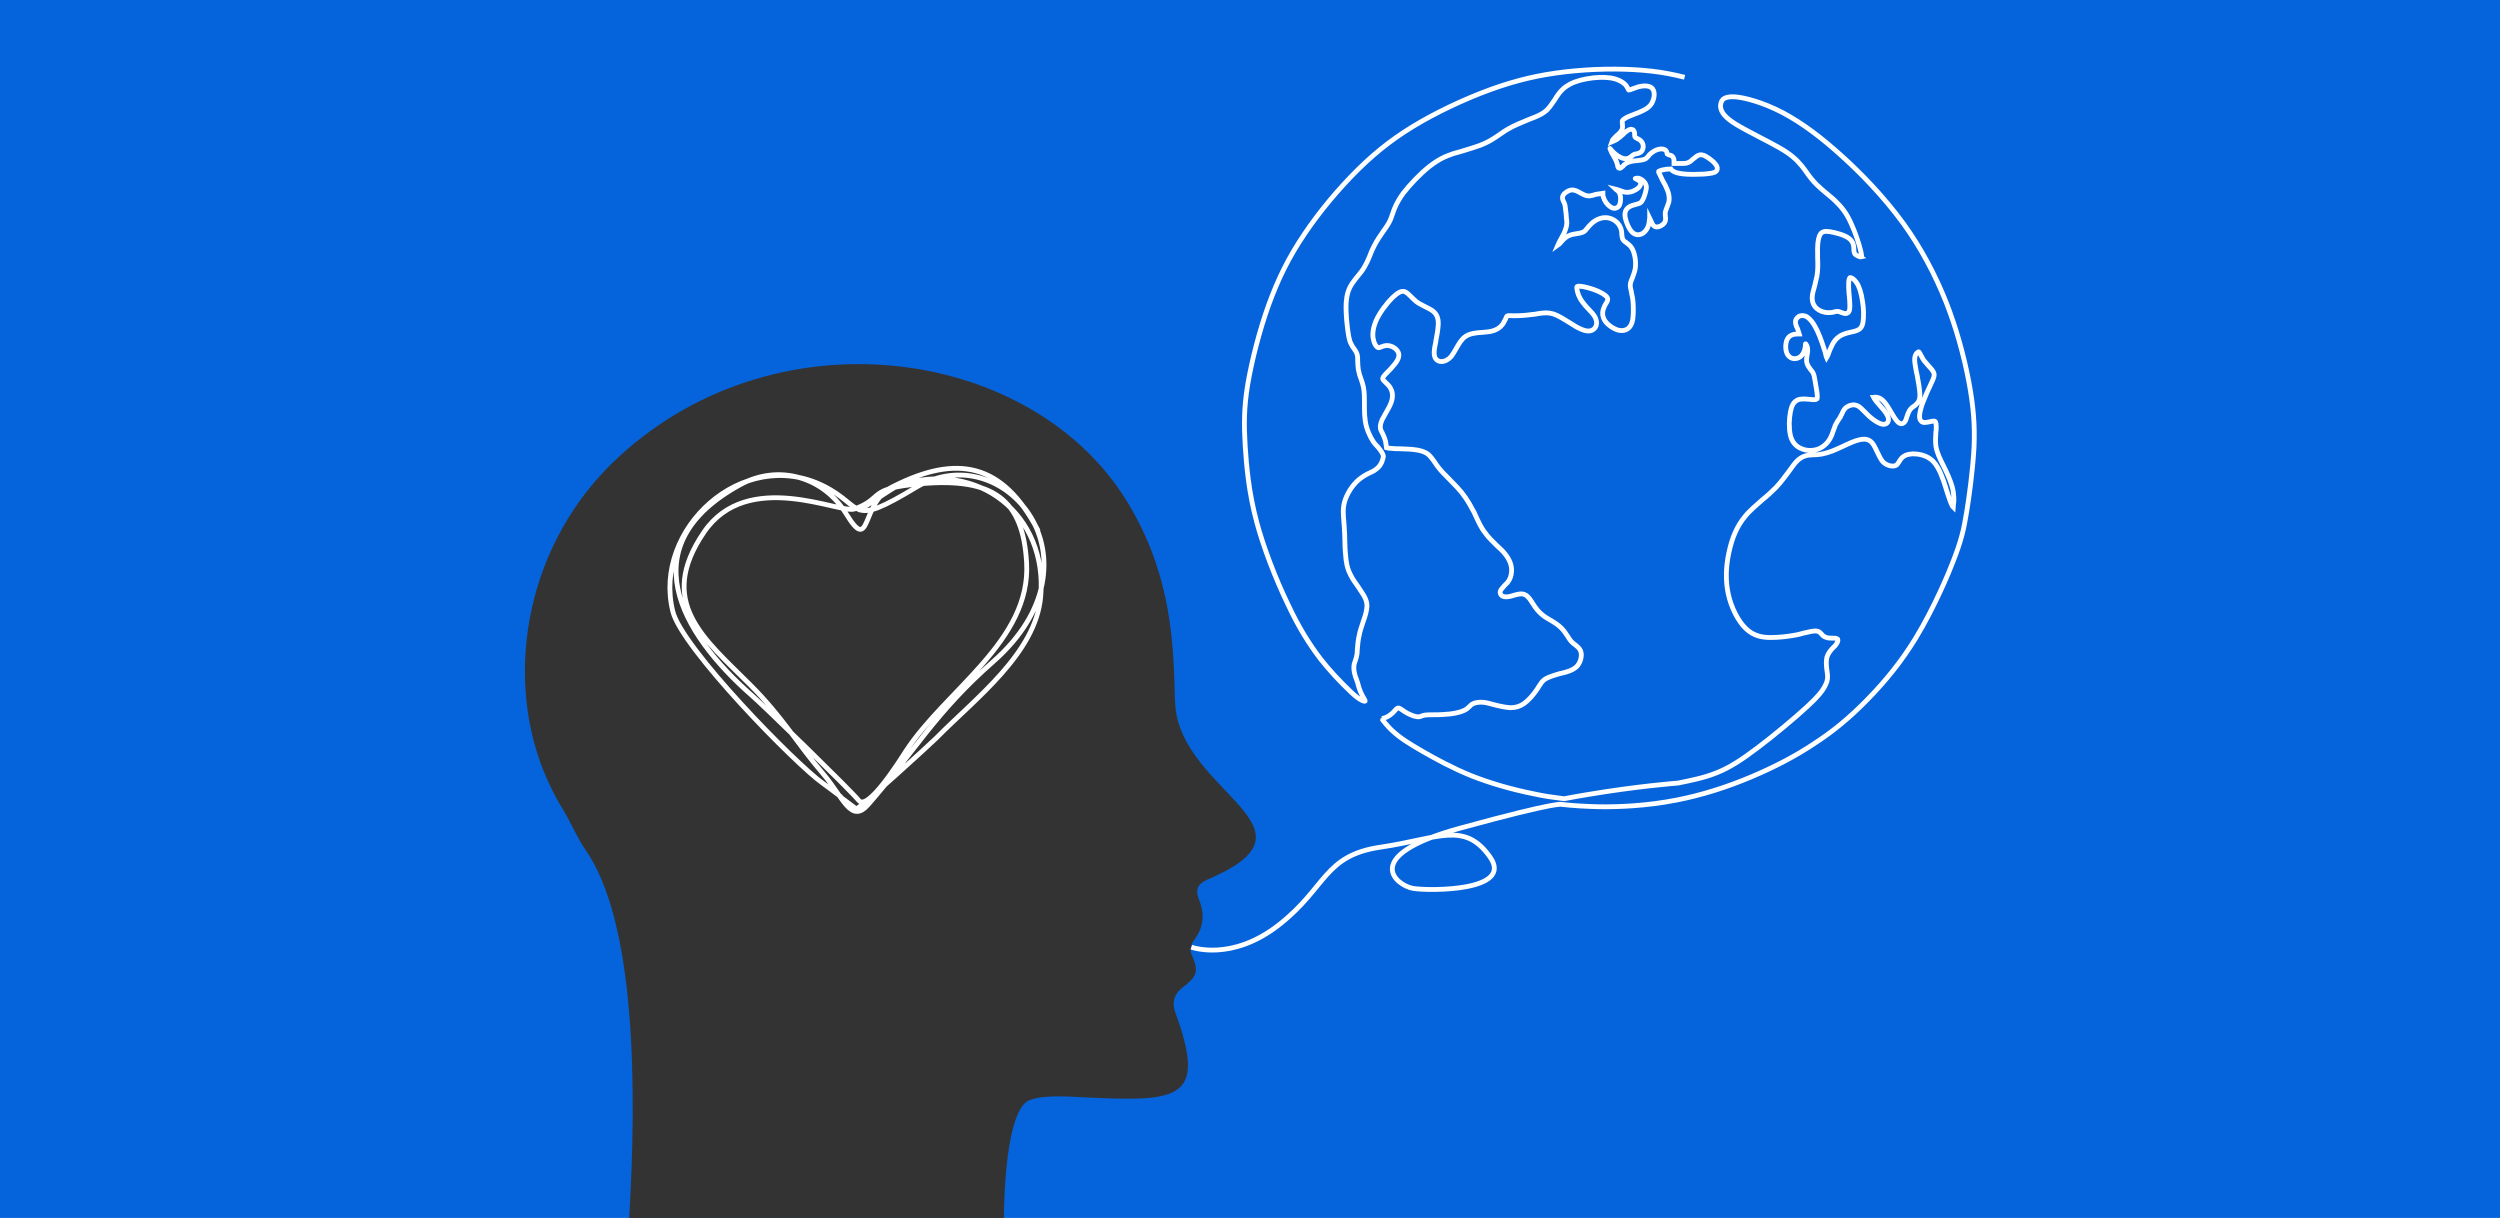
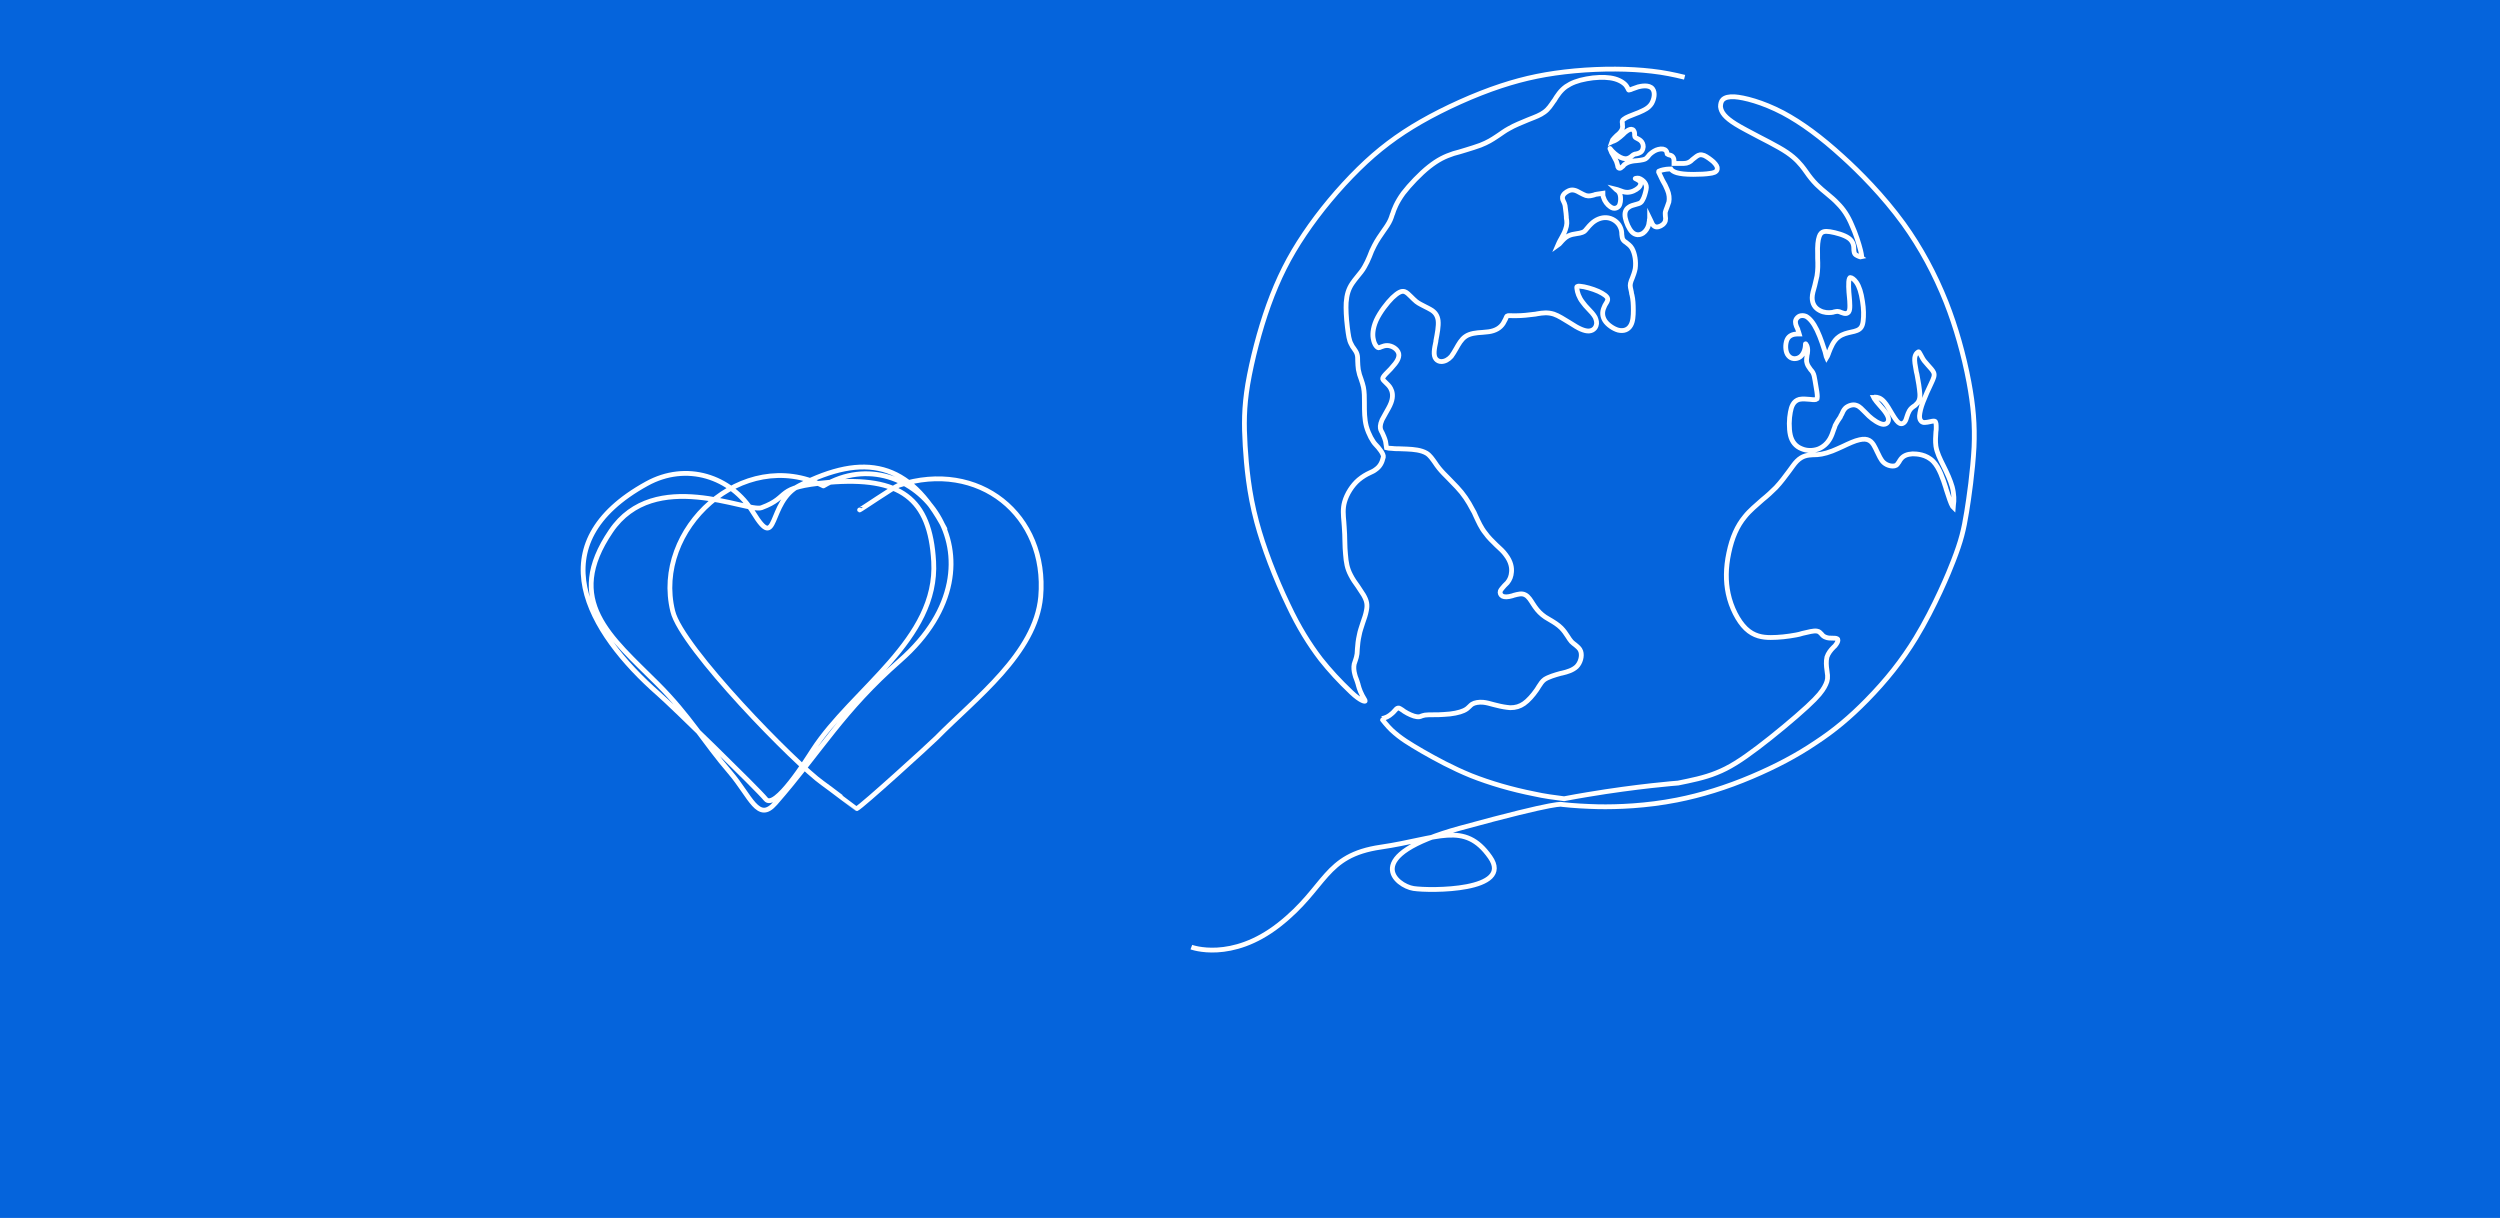
<svg xmlns="http://www.w3.org/2000/svg" version="1.1" id="Layer_1" x="0px" y="0px" viewBox="0 0 780 380" style="enable-background:new 0 0 780 380;" xml:space="preserve">
  <style type="text/css">
	.st0{fill:#0564DC;}
	.st1{fill:#333333;}
	.st2{fill:none;stroke:#FFFFFF;stroke-width:1.5;stroke-miterlimit:10;}
	.st3{fill:none;stroke:#FFFFFF;stroke-width:1.5;stroke-linecap:round;stroke-linejoin:round;stroke-miterlimit:2.613;}
</style>
  <rect class="st0" width="780" height="380" />
  <g>
-     <path class="st1" d="M321.1,343.3c2.9-1.2,7.8-1.5,15.8-1c30.6,1.5,40,1.4,29.8-26.4c-1.2-3.3-0.3-5.9,2.5-8c3.3-2.5,4.3-4,3.8-6.6   c-0.2-1-0.6-2.2-1.3-3.7c-0.4-1.1-0.1-3,0.6-3.9c3.2-4.1,3.7-8.3,1.8-13c-0.5-1.3-0.7-2.4-0.5-3.3c0.3-1.3,1.4-2.2,3.4-3.1   c35-14.9-2-25.1-9.3-48.7c-1.6-5.3-0.9-9.2-1.6-19.9c-1-17.1-4.6-32.5-13.6-47.8c-28.6-49.1-108.8-61.8-159.3-15.5   c-29,26.6-35.7,67.1-23.9,97.4c1.9,4.8,4.2,9.4,6.9,13.7c1.1,1.8,4.8,9.4,6.1,11.1c16.2,22.5,16.4,75.1,14,115.5h116.9   C313.5,359.5,316.2,345.3,321.1,343.3z" />
-   </g>
+     </g>
  <path class="st2" d="M371.7,295.5c0,0,12.5,4.7,27.4-7c14.9-11.7,13.9-21.6,31.7-24.2c17.8-2.6,26.1-8.3,34.1,3.1  c7.5,10.7-18.8,10.6-23.9,9.8c-5.2-0.8-17.2-10.1,14.5-18.8s31.9-7.4,31.9-7.4c3.7,0.4,7.4,0.6,11.3,0.7c5.9,0.1,14.9-0.2,24.5-2.1  c7.6-1.5,15.4-3.9,23.4-7.3c7.3-3.1,14-6.6,19.9-10.6c5.8-3.8,10.7-7.9,15.9-13.2c6.1-6.2,11.1-12.5,15.3-19.4  c5.9-9.7,10.5-20.8,11.7-24c2.5-6.4,3.3-9.8,4.2-15.4c0.7-4.3,1.9-12.6,2.3-20.2c0.3-6.9-0.2-12.8-1.6-20.3  c-1.6-8.5-4.1-17.3-7.1-24.9c-3.5-8.8-7.9-17-13.3-24.5c-6.4-8.8-13.9-16.3-19-20.9c-6.8-6.2-12.8-10.6-18.6-13.7  c-6.5-3.4-12.2-4.8-15.1-5c-1.8-0.1-3,0.2-3.7,0.9c-0.5,0.5-0.7,1.3-0.7,2.2c0.2,1.8,1.5,3.4,4.7,5.4c1.9,1.2,4.7,2.6,7.3,4  c2.2,1.1,4.4,2.3,6.2,3.3c3.9,2.2,5.6,3.9,7.1,5.7c0.5,0.6,1,1.3,1.5,2c0.9,1.3,1.9,2.6,3.2,3.9c1,1,2.2,2,3.3,2.9  c1.2,1,2.3,1.9,3.3,3c1.8,1.8,3.2,3.9,4.4,6.8c1.2,2.6,2.2,5.8,2.7,7.8c0.4,1.6,0.3,2,0.4,2.1c-0.3,0.1-1.3-0.3-1.9-0.7  c-0.4-0.3-0.5-0.6-0.6-1.5l0-0.2c0-1-0.1-2.4-1.6-3.5c-1.4-1-4-1.7-5.8-2c-1.5-0.2-2.8-0.3-3.4,1.5c-0.4,1.1-0.6,2.9-0.5,5.5  c0,0.4,0,0.9,0,1.3c0.1,1.8,0.1,3.6-0.2,5.5c-0.2,1-0.5,2-0.7,3c-0.4,1.4-0.8,2.7-0.8,3.8c0,1.8,0.8,3.2,2.4,4  c1.3,0.7,2.7,0.7,3.6,0.6c0.3,0,0.6-0.1,0.9-0.2c0.5-0.1,0.9-0.2,1.3-0.1c0.3,0,0.6,0.2,0.9,0.3c0.5,0.2,1.1,0.4,1.6,0.3  c1.2-0.3,1.1-1.8,1-3.9c0-0.4-0.1-0.8-0.1-1.2c-0.2-1.9-0.4-4.8,0-5.8c0.1-0.3,0.2-0.3,0.3-0.3c0.4,0,1.2,0.5,1.9,1.5  c0.9,1.3,1.5,3.2,1.9,5.9c0.4,2.4,0.4,4.6,0.2,6.2c-0.2,1.6-0.7,2.4-1.9,2.9c-0.5,0.2-1.2,0.4-1.8,0.5c-1.3,0.3-2.7,0.6-3.9,1.5  c-1.7,1.2-2.5,3.4-3.1,4.9l-0.1,0.3c-0.3,0.7-0.4,1.1-0.6,1.4c-0.1-0.2-0.1-0.5-0.2-0.8c-0.1-0.4-0.2-0.8-0.3-1.2  c-0.4-1.2-1.3-4.2-2.5-6.7c-1.1-2.3-2.3-3.7-3.4-4.3c-0.7-0.3-1.4-0.3-2-0.1c-0.5,0.2-1,0.7-1.2,1.2c-0.3,0.8,0,1.7,0.5,2.7  c0.1,0.2,0.2,0.4,0.2,0.6c0.1,0.4,0.3,0.7,0.4,1.1c-0.5,0-1.1,0-1.6,0.1c-1.4,0.3-2.2,1.1-2.5,2.5c-0.3,1.3-0.2,3.2,0.7,4.2  c0.9,1.1,2.5,1.2,3.7,0.3c1-0.8,1.6-2.3,1.6-4c0-0.3,0.8,0.7,0.7,2.2c0,0.5-0.1,0.9-0.2,1.3c-0.1,0.9-0.3,1.8,0,2.6  c0.2,0.7,0.7,1.3,1.1,1.9c0.3,0.3,0.5,0.6,0.7,0.9c0.4,0.7,0.5,1.5,0.7,2.6l0.1,0.6c0.1,0.4,0.1,0.8,0.2,1.2  c0.2,1.1,0.4,2.3,0.4,3.1c0,0.5-0.1,0.8-0.1,0.8c-0.1,0.1-0.5,0.2-0.7,0.2c-0.4,0-0.9,0-1.5-0.1c-1.1-0.1-2.3-0.2-3.3,0  c-1.9,0.5-2.5,2.3-2.8,4c-0.4,2-0.5,5,0,7.2c0.5,2.1,1.7,3.5,3.5,4.2c1.6,0.7,3.5,0.7,5.2,0.1c1.5-0.6,2.8-1.7,3.7-3.3  c0.5-0.9,0.8-1.8,1.1-2.7c0.2-0.5,0.4-1,0.5-1.4c0.3-0.6,0.6-1,0.8-1.4c0.3-0.4,0.5-0.8,0.8-1.2c0.1-0.3,0.2-0.5,0.4-0.8  c0.3-0.7,0.6-1.4,1.2-2c0.8-0.7,2.3-1.3,3.5-0.8c0.9,0.3,1.7,1.2,2.6,2.1c0.4,0.4,0.8,0.8,1.2,1.2c1.3,1.2,3.2,2.5,4.5,2.6  c0.6,0,1.1-0.2,1.4-0.7c0.3-0.5,0.4-1.3-0.5-2.7c-0.5-0.8-1.3-1.7-2.1-2.6c-0.7-0.8-1.3-1.5-1.6-2c-0.1-0.2-0.2-0.4-0.2-0.4  c0.1,0,0.2,0,0.4-0.1c0.7,0,1.8,0.2,2.9,1.5c0.8,0.9,1.6,2.3,2.3,3.5c0.4,0.6,0.7,1.2,1,1.6c0.8,1.2,1.4,1.7,2,1.7  c0.3,0,0.7-0.1,1.1-0.6c0.3-0.4,0.5-1,0.7-1.7c0.2-0.6,0.4-1.2,0.7-1.7c0.4-0.7,0.9-1.1,1.5-1.5c0.2-0.1,0.3-0.2,0.5-0.4  c0.8-0.7,1.4-1.5,1.3-3.4c-0.1-1.6-0.5-4.1-0.9-6.1l-0.2-0.8c-0.4-2.1-0.6-3.4-0.5-4.3c0.1-0.7,0.3-1.2,0.7-1.6  c0.3-0.3,0.5-0.4,0.6-0.3c0.1,0.1,0.3,0.4,0.5,0.8c0.3,0.5,0.6,1.2,1.1,1.9c0.4,0.5,0.8,0.9,1.2,1.4c0.7,0.8,1.5,1.6,1.8,2.3  c0.4,0.9,0,1.8-0.8,3.5c-0.8,1.6-1.8,3.9-2.5,5.7c-0.7,1.8-1,3.2-1.1,4.3c0,0.5,0,1.2,0.5,1.7c0.3,0.3,0.7,0.5,1.3,0.4  c0.4,0,0.8-0.1,1.3-0.2c0.5-0.1,1.2-0.3,1.6-0.2c0.5,0.1,0.5,1.2,0.5,2c0,0.4,0,0.9-0.1,1.4c-0.1,1.3-0.2,2.9,0,4.4  c0.3,2,1.3,4,2.3,6l0.1,0.2c1.1,2.2,2.1,4.4,2.7,6.5c0.6,2.3,0.6,4.4,0.4,5.5c-0.1,0.4-0.2,0.6-0.2,0.7c0,0,0,0-0.1-0.1  c-0.5-0.8-1.2-2.9-2-5.4l-0.1-0.4c-0.9-2.8-2-6.2-3.9-8.2c-2.2-2.3-5.3-2.4-6.5-2.4c-1.7,0.1-2.9,0.6-3.7,1.7  c-0.2,0.2-0.3,0.5-0.5,0.8c-0.4,0.6-0.7,1.1-1.2,1.2c-0.9,0.3-2.5,0-3.6-1c-0.9-0.8-1.5-2.3-2.1-3.5c-0.2-0.5-0.5-1-0.7-1.4  c-0.9-1.8-2.1-2.8-4.7-2.2c-1.5,0.3-3.4,1.2-5.3,2.1c-1.1,0.5-2.2,1-3.2,1.4c-2.6,1-4.3,1.2-5.9,1.2l-0.2,0c-1.6,0.1-3.2,0.2-5,2  c-0.8,0.8-1.5,1.9-2.4,3.1c-1.2,1.6-2.5,3.4-4.1,5.1c-1.3,1.3-2.7,2.6-4.2,3.8c-1.9,1.7-4,3.4-5.5,5.3c-2.4,2.9-4,6.5-5,11.3  c-1,4.7-1,8.9-0.2,12.7c0.9,4.3,3.1,8.6,5.5,10.9c2.5,2.4,5.2,2.8,7.8,2.8c2.5,0,5.2-0.3,7.9-0.8c0.7-0.1,1.3-0.3,2-0.5  c1.8-0.4,3.5-0.9,4.5-0.7c0.7,0.1,1,0.5,1.4,0.9c0.3,0.4,0.7,0.8,1.3,1c0.7,0.3,1.4,0.3,2.2,0.3c0.5,0,1.1,0,1.4,0.2  c0.1,0,0.1,0.1,0.2,0.2c0.1,0.3,0,0.8-0.5,1.5c-0.2,0.3-0.5,0.7-0.9,1c-0.8,0.8-1.6,1.8-2,3c-0.3,1.3-0.2,2.8,0,4.1  c0.1,0.6,0.1,1.1,0.2,1.6c0.1,1.5-0.3,2.4-1,3.7c-0.7,1.2-1.7,2.7-5.4,6.1c-3.9,3.6-10.4,9-15.3,12.7c-5.4,4.1-9.1,6.4-12.9,7.9  c-3.9,1.6-8.1,2.4-12,3.2c-0.1,0-12.9,1-28.3,3.6c-2.3,0.4-4.8,0.8-7.3,1.3c-3.1-0.4-6.2-0.8-9.3-1.5c-7.1-1.4-13.9-3.4-19.7-5.7  c-5.9-2.4-11-5.2-15.2-7.6c-4.1-2.4-6.8-4-9.6-6.6c-1.2-1.1-3.2-3.6-3.1-3.6c1.2-0.2,2.2-0.7,3.2-1.6c0.3-0.2,0.5-0.5,0.7-0.7  c0.4-0.5,0.9-1,1.2-1c0.3-0.1,0.8,0.3,1.3,0.6c0.2,0.2,0.5,0.3,0.7,0.5c1.1,0.7,2.8,1.5,3.8,1.6c0.7,0.1,1.1,0,1.5-0.2  c0.3-0.1,0.6-0.2,1.1-0.3c0.7-0.1,1.6-0.1,2.7-0.1c1,0,2.1,0,3.2-0.1c2.6-0.1,4.9-0.6,6.2-1.2c0.9-0.4,1.4-0.9,1.8-1.3  c0.3-0.3,0.5-0.5,0.8-0.7c0.8-0.5,2.1-0.7,3.4-0.6c1.1,0.1,2.1,0.4,3.2,0.7l0.8,0.2c1.9,0.5,3.3,0.7,4.5,0.8c1.7,0,3-0.4,4.3-1.3  c1.3-0.9,2.8-2.6,3.9-4.2c0.3-0.4,0.5-0.8,0.7-1.1c0.6-0.9,1-1.6,1.8-2.2c1.2-0.8,3.2-1.4,5-1.9l0.5-0.1c1.7-0.4,3.3-0.9,4.5-2  c1.2-1.2,1.8-3.3,1.3-4.8c-0.3-0.9-1-1.4-1.7-2c-0.4-0.3-0.8-0.6-1.2-1c-0.4-0.5-0.8-1-1.2-1.7c-0.5-0.8-1.2-1.8-2-2.6  c-1-1-2.3-1.8-3.5-2.5c-0.5-0.3-1-0.6-1.5-0.9c-1.3-0.9-2.3-1.9-3.2-3.2c-0.2-0.3-0.4-0.6-0.6-0.9c-0.7-1.1-1.4-2.3-2.4-2.8  c-1.1-0.6-2.3-0.2-3.5,0.1c-0.2,0.1-0.4,0.1-0.6,0.2c-1.4,0.4-2.4,0.4-3,0.1c-0.6-0.3-0.9-1-0.7-1.6c0.2-0.5,0.8-1.1,1.3-1.7  c0.3-0.3,0.6-0.6,0.9-0.9c0.8-1,1.2-2,1.3-3.4c0.1-1.2-0.1-3.1-1.8-5.3c-0.7-1-1.8-2-2.9-3c-1.2-1.2-2.5-2.4-3.4-3.7  c-1.4-1.7-2.2-3.6-3.1-5.5c-0.3-0.7-0.6-1.4-1-2c-1.3-2.5-2.8-4.8-4.8-6.9c-0.8-0.9-1.8-1.8-2.6-2.7c-1.1-1.1-2.2-2.2-3-3.2  c-0.5-0.6-0.9-1.2-1.3-1.8c-0.8-1.1-1.5-2.2-2.6-2.9c-1.7-1-4-1.2-6.1-1.3c-0.9,0-1.8-0.1-2.6-0.1c-0.8,0-1.5,0-2.1-0.1  c-0.7,0-1.3-0.1-1.7-0.2c-0.1-0.7-0.2-1.4-0.3-2c-0.3-1.1-0.7-1.9-1-2.6c-0.2-0.4-0.4-0.7-0.5-1c-0.2-0.6-0.3-1.5,0.4-3.1  c0.3-0.6,0.7-1.3,1.1-2c0.6-1.1,1.3-2.2,1.7-3.3c0.8-2.1,0.4-3.6-0.1-4.5c-0.4-0.8-1.1-1.4-1.6-1.9c-0.2-0.2-0.3-0.3-0.5-0.5  c-0.5-0.5-0.5-0.7-0.2-1.2c0.3-0.5,1-1.2,1.7-1.9c0.4-0.4,0.8-0.8,1.1-1.2c1.2-1.3,2.3-2.8,2-4.2c-0.4-1.5-2.2-2.5-3.6-2.5  c-0.7,0-1.3,0.2-1.8,0.4c-0.4,0.2-0.7,0.3-0.9,0.3c-0.5-0.1-1.3-1-1.6-2.6c-0.3-1.2-0.3-3.3,0.9-6c1.2-2.6,3.4-5.4,5-7  c1.7-1.6,2.9-2.3,3.9-1.9c0.6,0.2,1.3,0.9,2,1.6c0.5,0.5,1,1,1.6,1.5c0.9,0.7,1.9,1.1,2.8,1.6c0.6,0.3,1.2,0.6,1.7,0.9  c1.4,0.8,2.1,1.9,2.3,3.4c0.2,1.7-0.3,4.2-0.7,6.3l0,0.2c-0.5,2.3-0.9,4.4,0,5.5c0.4,0.5,1,0.8,1.7,0.8c1.1,0,2.2-0.6,3.1-1.6  c0.5-0.7,1-1.5,1.5-2.4c0.8-1.4,1.6-2.9,2.9-3.8c1.4-1,3.5-1.2,5.3-1.3c0.7-0.1,1.4-0.1,2-0.2c2.1-0.3,3.6-1.2,4.5-2.6  c0.3-0.5,0.5-0.9,0.7-1.3c0.2-0.4,0.3-0.8,0.5-1c0.3-0.2,0.9-0.1,1.7-0.1c0.4,0,0.8,0,1.3,0c1.6,0,3.7-0.2,5.9-0.5l0.5-0.1  c1.8-0.3,3.3-0.5,5.2,0.1c1.5,0.5,3.3,1.7,4.8,2.6c0.8,0.5,1.5,0.9,2.1,1.3c2.3,1.3,3.9,1.7,5.1,1.1c0.6-0.3,1-0.8,1.2-1.4  c0.3-0.8,0.1-1.7-0.3-2.6c-0.5-0.9-1.3-1.8-2.2-2.7c-0.6-0.6-1.2-1.3-1.7-2c-1.2-1.5-1.7-3.2-1.8-4.2c-0.1-0.6,0-0.7,0.1-0.7  c0,0,0.2-0.2,0.9-0.1c1.4,0.1,3.9,0.8,5.7,1.6c1.7,0.8,2.8,1.6,2.9,2.3c0.1,0.4-0.2,1-0.6,1.6c-0.2,0.3-0.4,0.7-0.5,1  c-0.7,1.5-0.6,2.9,0.2,4.2c0.8,1.3,2.7,2.6,4.2,3c1.7,0.4,3.1-0.1,3.9-1.5c0.7-1.2,0.8-3,0.8-4.7c0-1.9-0.1-3.4-0.4-4.7  c-0.1-0.3-0.2-0.7-0.2-1c-0.2-1-0.5-1.8-0.3-2.7c0.1-0.5,0.3-1,0.6-1.7c0.3-0.8,0.7-1.8,0.9-2.9c0.3-2.2-0.1-4.7-1-6.3  c-0.5-0.9-1.3-1.4-1.9-1.9c-0.5-0.3-0.8-0.6-1-1c-0.2-0.4-0.2-0.9-0.3-1.5c0-0.7-0.1-1.5-0.5-2.3c-0.7-1.6-2.5-2.8-4.3-2.9  c-1.6-0.1-3.4,0.6-4.8,2c-0.4,0.4-0.8,0.8-1.1,1.2c-0.5,0.6-0.9,1.2-1.6,1.4c-0.5,0.2-1.1,0.3-1.8,0.4c-0.8,0.1-1.8,0.3-2.6,0.7  c-1,0.5-1.8,1.4-2.4,2.1c-0.3,0.3-0.6,0.7-0.9,0.9c0,0,0.6-1.4,1.1-2.2c0.5-0.9,1-1.8,1.3-2.7c0.6-1.6,0.5-2.6,0.3-3.7l0-0.4  c0-0.3-0.1-0.7-0.1-1.1c-0.1-0.8-0.2-1.7-0.3-2.4c-0.1-0.5-0.3-0.9-0.5-1.3c-0.2-0.4-0.3-0.7-0.3-0.9c-0.1-0.7,0.3-1.2,0.7-1.6  c0.7-0.6,1.7-1.2,2.8-1c0.7,0.1,1.4,0.5,2.1,0.9c0.6,0.3,1.1,0.6,1.7,0.8c1,0.3,1.8,0,2.6-0.2c0.2-0.1,0.5-0.2,0.7-0.2  c0.6-0.1,1.3-0.2,2-0.3c0,0.4,0,0.9,0.2,1.3c0.3,1.1,1.2,2.3,2.1,2.9c1.2,0.9,2.2,0.4,2.7-0.2c0.5-0.7,0.6-2,0.5-2.9  c-0.1-1.1-0.6-1.8-1.3-2.2c-0.1-0.1-0.2-0.1-0.3-0.2c0,0,0,0,0,0c0.4,0.1,0.9,0.2,1.3,0.4c0.8,0.3,1.5,0.6,2.4,0.6  c1.4,0,2.7-0.7,3.5-1.4c0.2-0.2,0.7-0.7,0.7-1.3c0-0.3-0.1-0.6-0.6-1c-0.3-0.2-0.7-0.4-1.1-0.6c-0.1,0,0.6-0.2,1.1-0.1  c0.7,0.2,1.5,0.8,1.9,1.4c0.4,0.6,0.6,1.2,0.4,2.1c-0.2,1-0.6,2.5-1.1,3.3c-0.4,0.8-0.8,1-1.5,1.2c-0.2,0.1-0.5,0.1-0.7,0.2  c-0.7,0.2-1.6,0.4-2.2,0.9c-1,0.7-1.3,1.8-1,3.3c0.3,1.4,1.1,3.4,2.1,4.4c1,1,2.3,1.1,3.5,0.3c0.8-0.6,1.4-1.5,1.7-2.6  c0.1-0.5,0.1-0.9,0.2-1.2c0-0.3,0-0.6,0.1-0.8c0,0,0-0.1,0-0.1c0.1,0.2,0.3,0.6,0.4,0.9c0.1,0.3,0.3,0.7,0.4,0.9  c0.5,0.9,1.2,1.2,2.1,0.9c0.7-0.2,1.7-0.8,2-1.8c0.1-0.5,0.1-1,0-1.5c0-0.4-0.1-0.9,0-1.3c0.1-0.4,0.3-0.9,0.5-1.4  c0.2-0.5,0.4-1.1,0.6-1.7c0.2-1.1,0.1-2.4-0.5-3.8c-0.4-1-0.9-2-1.4-2.8l-0.3-0.6c-0.5-1-0.8-1.7-1-2.1c0-0.2,0-0.3,0.1-0.3  c0.2-0.1,0.8-0.4,2.3-0.6c0.4,0,0.9-0.1,1.4-0.1c0.3,0.5,0.9,0.9,1.9,1.2c1.1,0.3,2.6,0.5,5.1,0.5c2.1,0,4-0.1,5.2-0.3  c0.8-0.1,2.2-0.3,2.3-1.4c0.1-0.6-0.3-1.3-1.2-2.2c-0.8-0.7-2-1.6-2.9-2c-1.1-0.4-1.7-0.2-2.4,0.3c-0.3,0.2-0.6,0.5-0.9,0.7  c-0.3,0.2-0.6,0.5-0.8,0.7c-0.5,0.4-1,0.6-1.4,0.7c-0.5,0.1-0.9,0.1-1.9,0.1l-0.2,0c-0.6,0-1.2,0-1.8,0c0-0.2,0-0.4,0-0.6  c0-0.5,0-1-0.4-1.5c-0.3-0.4-0.8-0.5-1.2-0.6c-0.2-0.1-0.4-0.1-0.5-0.2c0,0-0.1-0.2-0.1-0.3c0-0.2-0.1-0.6-0.3-0.8  c-0.4-0.5-1.3-0.7-2.4-0.4c-0.9,0.2-1.8,0.8-2.5,1.4c-0.3,0.3-0.5,0.5-0.7,0.8c-0.3,0.3-0.5,0.6-0.7,0.7c-0.5,0.3-1.2,0.4-1.8,0.5  c-0.3,0-0.5,0.1-0.8,0.1c-0.3,0-0.7,0.1-1.1,0.1c-0.7,0.1-1.7,0.3-2.5,0.8c-0.4,0.2-0.7,0.5-0.9,0.8c-0.3,0.2-0.5,0.5-0.7,0.6  c-0.3,0.2-0.6,0.1-0.8-0.1c-0.1-0.1-0.2-0.4-0.2-0.7c-0.1-0.3-0.2-0.8-0.4-1.3c-0.3-0.6-0.7-1.3-1-1.9c-0.2-0.4-0.5-0.7-0.6-1.1  c-0.3-0.6-0.4-1.1-0.4-1c0.8,1.1,2.2,2.3,3.3,2.8c1,0.5,1.9,0.6,2.8,0.1c0.2-0.1,0.5-0.3,0.7-0.5c0.2-0.2,0.5-0.4,0.7-0.5  c0.2-0.1,0.5-0.2,0.8-0.2c0.4-0.1,0.8-0.2,1.1-0.4c0.4-0.2,0.9-0.7,1-1.8c0-0.8-0.3-1.5-0.9-2c-0.2-0.2-0.5-0.3-0.8-0.5  c-0.4-0.2-0.8-0.4-0.9-0.6c-0.1-0.2-0.1-0.5-0.1-0.8c0-0.3,0-0.5-0.1-0.8c-0.1-0.3-0.3-0.6-0.6-0.7c-0.4-0.2-1,0-1.6,0.4  c-0.5,0.3-0.9,0.7-1.4,1.2c-0.3,0.2-0.5,0.5-0.8,0.7c-0.7,0.6-1.3,1-2,1.3c-0.2,0.1-0.4,0.1-0.6,0.2c0,0,0.1-0.3,0.2-0.5  c0.3-0.4,0.8-0.9,1.3-1.4c0.4-0.3,0.7-0.6,1-0.9c0.7-0.8,1-1.5,0.8-2.5l0-0.3c-0.1-0.6-0.2-1,0.4-1.4c0.7-0.6,2.4-1.2,3.9-1.8  c0.4-0.1,0.7-0.3,1-0.4c1.6-0.7,2.9-1.3,3.8-2.7c0.8-1.4,1.2-3.4,0.3-4.6c-1.1-1.4-3.7-0.8-4.5-0.6c-0.6,0.2-1.2,0.4-1.7,0.6  c-0.4,0.2-1,0.4-1.2,0.4c-0.1,0-0.2-0.3-0.3-0.5c-0.2-0.3-0.4-0.8-0.8-1.2c-1-1-2.6-1.8-4.7-2.1c-2-0.3-4.8-0.2-7.4,0.3  c-2.8,0.5-4.8,1.3-6.4,2.4c-1.7,1.2-2.8,2.9-3.7,4.4l-0.1,0.1c-0.9,1.3-1.7,2.6-3,3.5c-1.2,0.9-2.8,1.5-4.6,2.2l-0.5,0.2  c-1.9,0.8-4.2,1.7-5.9,2.7c-1.3,0.7-2.2,1.4-3.1,2c-0.3,0.2-0.6,0.4-0.9,0.6c-1.2,0.8-2.6,1.7-4.9,2.6c-1.3,0.5-3,1-4.6,1.5  c-1.3,0.4-2.6,0.8-3.8,1.1c-2.7,0.9-4.8,1.9-7.6,4.1c-2.8,2.2-6.1,5.7-8.1,8.3c-2.1,2.9-2.9,5.1-3.3,6.4l-0.1,0.2  c-0.4,1.3-0.7,2.1-1.6,3.5c-0.3,0.5-0.7,1-1.1,1.6c-0.9,1.3-2.1,3-2.9,4.6c-0.6,1.1-1.1,2.3-1.5,3.4c-0.5,1.2-1,2.3-1.6,3.3  c-0.6,1.1-1.4,2-2.2,3c-0.6,0.7-1.1,1.4-1.6,2.1c-1.2,1.8-1.7,3.5-1.9,6c-0.1,1.9,0,4.6,0.4,7.8c0.3,2.3,0.5,4,1.2,5.2  c0.2,0.5,0.5,0.9,0.8,1.3c0.4,0.6,0.8,1.1,1,1.8c0.2,0.6,0.2,1.4,0.2,2.2c0,0.8,0.1,1.7,0.2,2.6c0.2,1.1,0.5,2.1,0.9,3.1  c0.3,0.8,0.5,1.6,0.7,2.4c0.3,1.6,0.3,3.1,0.3,4.9l0,0.4c0,2.2,0,4.6,0.6,6.9c0.7,2.5,2,4.8,2.9,5.7c1,1,2.6,3,2.4,3.9  c-0.4,1.8-1.1,3-2.4,3.9c-0.5,0.4-1.1,0.7-1.8,1c-1.1,0.5-2.3,1.2-3.5,2.2c-2,1.7-3.7,4.4-4.4,6.9c-0.6,2.1-0.4,4.1-0.2,6.3  c0,0.5,0.1,0.9,0.1,1.4c0.1,1.5,0.2,3.2,0.2,4.8c0,1.3,0.1,2.6,0.2,3.8c0.2,2.6,0.5,4.4,1.6,6.5c0.6,1.2,1.4,2.4,2.3,3.6  c0.6,0.9,1.2,1.8,1.7,2.6c1.1,1.9,1.3,3.1,0.9,5c-0.2,1.1-0.6,2.3-1.1,3.7c-0.4,1.3-0.9,2.6-1.1,3.8c-0.4,1.7-0.5,3.1-0.6,4.3  c0,0.6-0.1,1.2-0.1,1.6c-0.1,0.8-0.3,1.4-0.5,2c-0.1,0.4-0.3,0.8-0.4,1.2c-0.2,1-0.1,2.1,0.2,3.2c0.1,0.5,0.3,1,0.5,1.5  c0.2,0.5,0.3,0.9,0.5,1.5l0.1,0.4c0.3,1.1,0.7,2.4,2.1,4.7c0.4,0.7-1.5,0.2-4.3-2.5c-3.7-3.5-6.8-6.9-9.5-10.3  c-3.6-4.7-6.9-10-10.1-16.8c-4.2-8.7-7.8-18.2-9.9-26c-2.5-9.3-3.2-17.6-3.6-23.8c-0.4-6.7-0.4-11.9,0.8-19.2  c1.3-7.6,3.7-16.9,6.5-24.7c3-8.3,6.4-15.1,11.2-22.2c4.7-7,10.7-14.2,16.9-20.3c6.1-6,12.1-10.5,19.4-14.7  c7.5-4.3,16.8-8.5,25-11.2c7.6-2.5,14.5-3.9,23-4.7c8.7-0.8,17.2-0.7,24.1,0.1c3.6,0.4,7,1.1,10.2,1.9" />
-   <path class="st3" d="M268.2,159.1c0.1,0.1,10.6-7.1,12.2-7.7c24.9-8.1,46.5,9.2,44.3,34.8c-1.6,17.7-20.4,31.7-32.5,44  c-2,2-23.3,21.4-24.9,22.1c-0.1,0-8.7-6.6-10.7-8c-8.1-5.7-44-42.2-46.7-53.6c-6.3-25.6,21.8-51.6,47-39.1c13.1,6.5,7.6,13.3,29,0.4  c27.2-16.2,60,22.8,23.9,54.5c-17.9,15.7-24.5,28-38.9,44.5c-5.4,6.2-7.7-2.1-14.1-9.6c-8.2-9.5-12.4-17.4-22.7-27.7  c-14.6-14.6-29.3-25.8-14.5-47.6c13.6-20.1,42.6-5.7,47-7.3c9.5-3.5,3.5-6.4,20.9-7.9c22.4-1.9,31.7,4.9,32.8,24.7  c1.4,24.4-25.3,39.7-37.7,58.8c-1.8,2.8-11.9,18.9-14.7,15.3c-2.4-3-29.6-29.5-33.3-32.7c-22.5-19.7-37.8-47-3.8-65.7  c12.3-6.8,26.3-2.3,33.2,9c7.9,12.9,4.4-3.4,14.4-8.4c20.2-10.3,34.4-7.5,45.4,13.5" />
+   <path class="st3" d="M268.2,159.1c0.1,0.1,10.6-7.1,12.2-7.7c24.9-8.1,46.5,9.2,44.3,34.8c-1.6,17.7-20.4,31.7-32.5,44  c-2,2-23.3,21.4-24.9,22.1c-0.1,0-8.7-6.6-10.7-8c-8.1-5.7-44-42.2-46.7-53.6c-6.3-25.6,21.8-51.6,47-39.1c27.2-16.2,60,22.8,23.9,54.5c-17.9,15.7-24.5,28-38.9,44.5c-5.4,6.2-7.7-2.1-14.1-9.6c-8.2-9.5-12.4-17.4-22.7-27.7  c-14.6-14.6-29.3-25.8-14.5-47.6c13.6-20.1,42.6-5.7,47-7.3c9.5-3.5,3.5-6.4,20.9-7.9c22.4-1.9,31.7,4.9,32.8,24.7  c1.4,24.4-25.3,39.7-37.7,58.8c-1.8,2.8-11.9,18.9-14.7,15.3c-2.4-3-29.6-29.5-33.3-32.7c-22.5-19.7-37.8-47-3.8-65.7  c12.3-6.8,26.3-2.3,33.2,9c7.9,12.9,4.4-3.4,14.4-8.4c20.2-10.3,34.4-7.5,45.4,13.5" />
</svg>